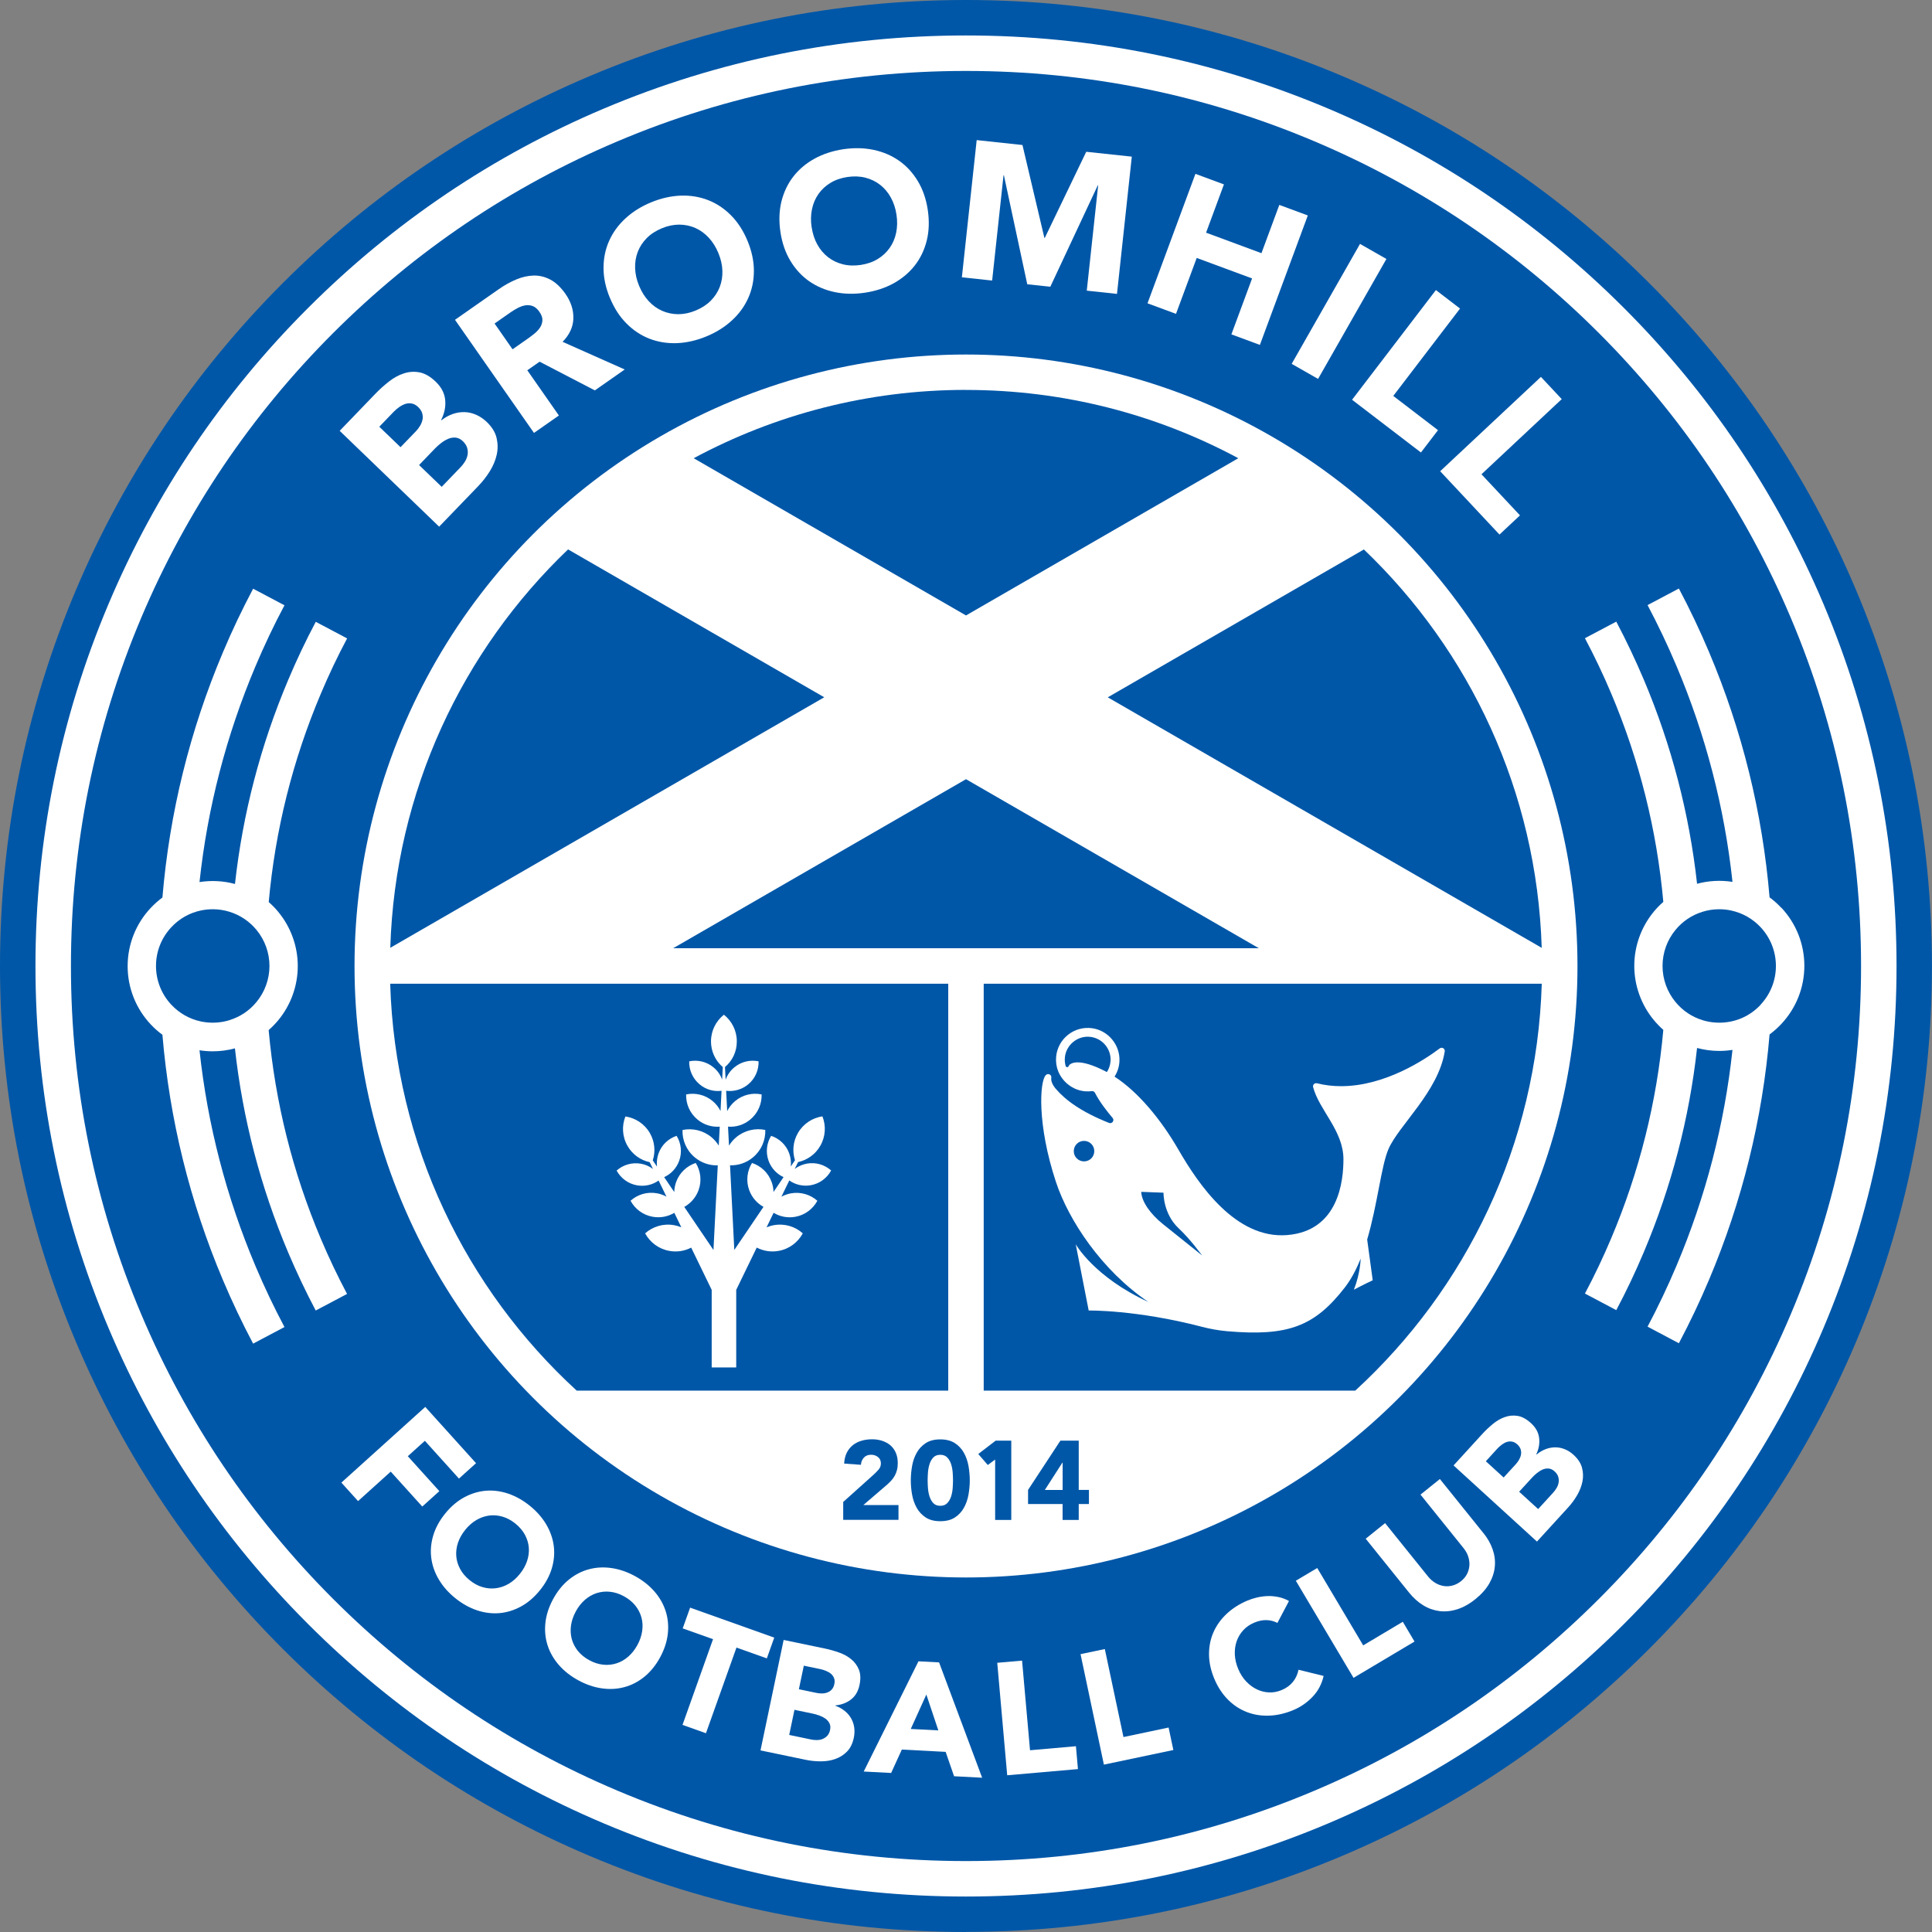
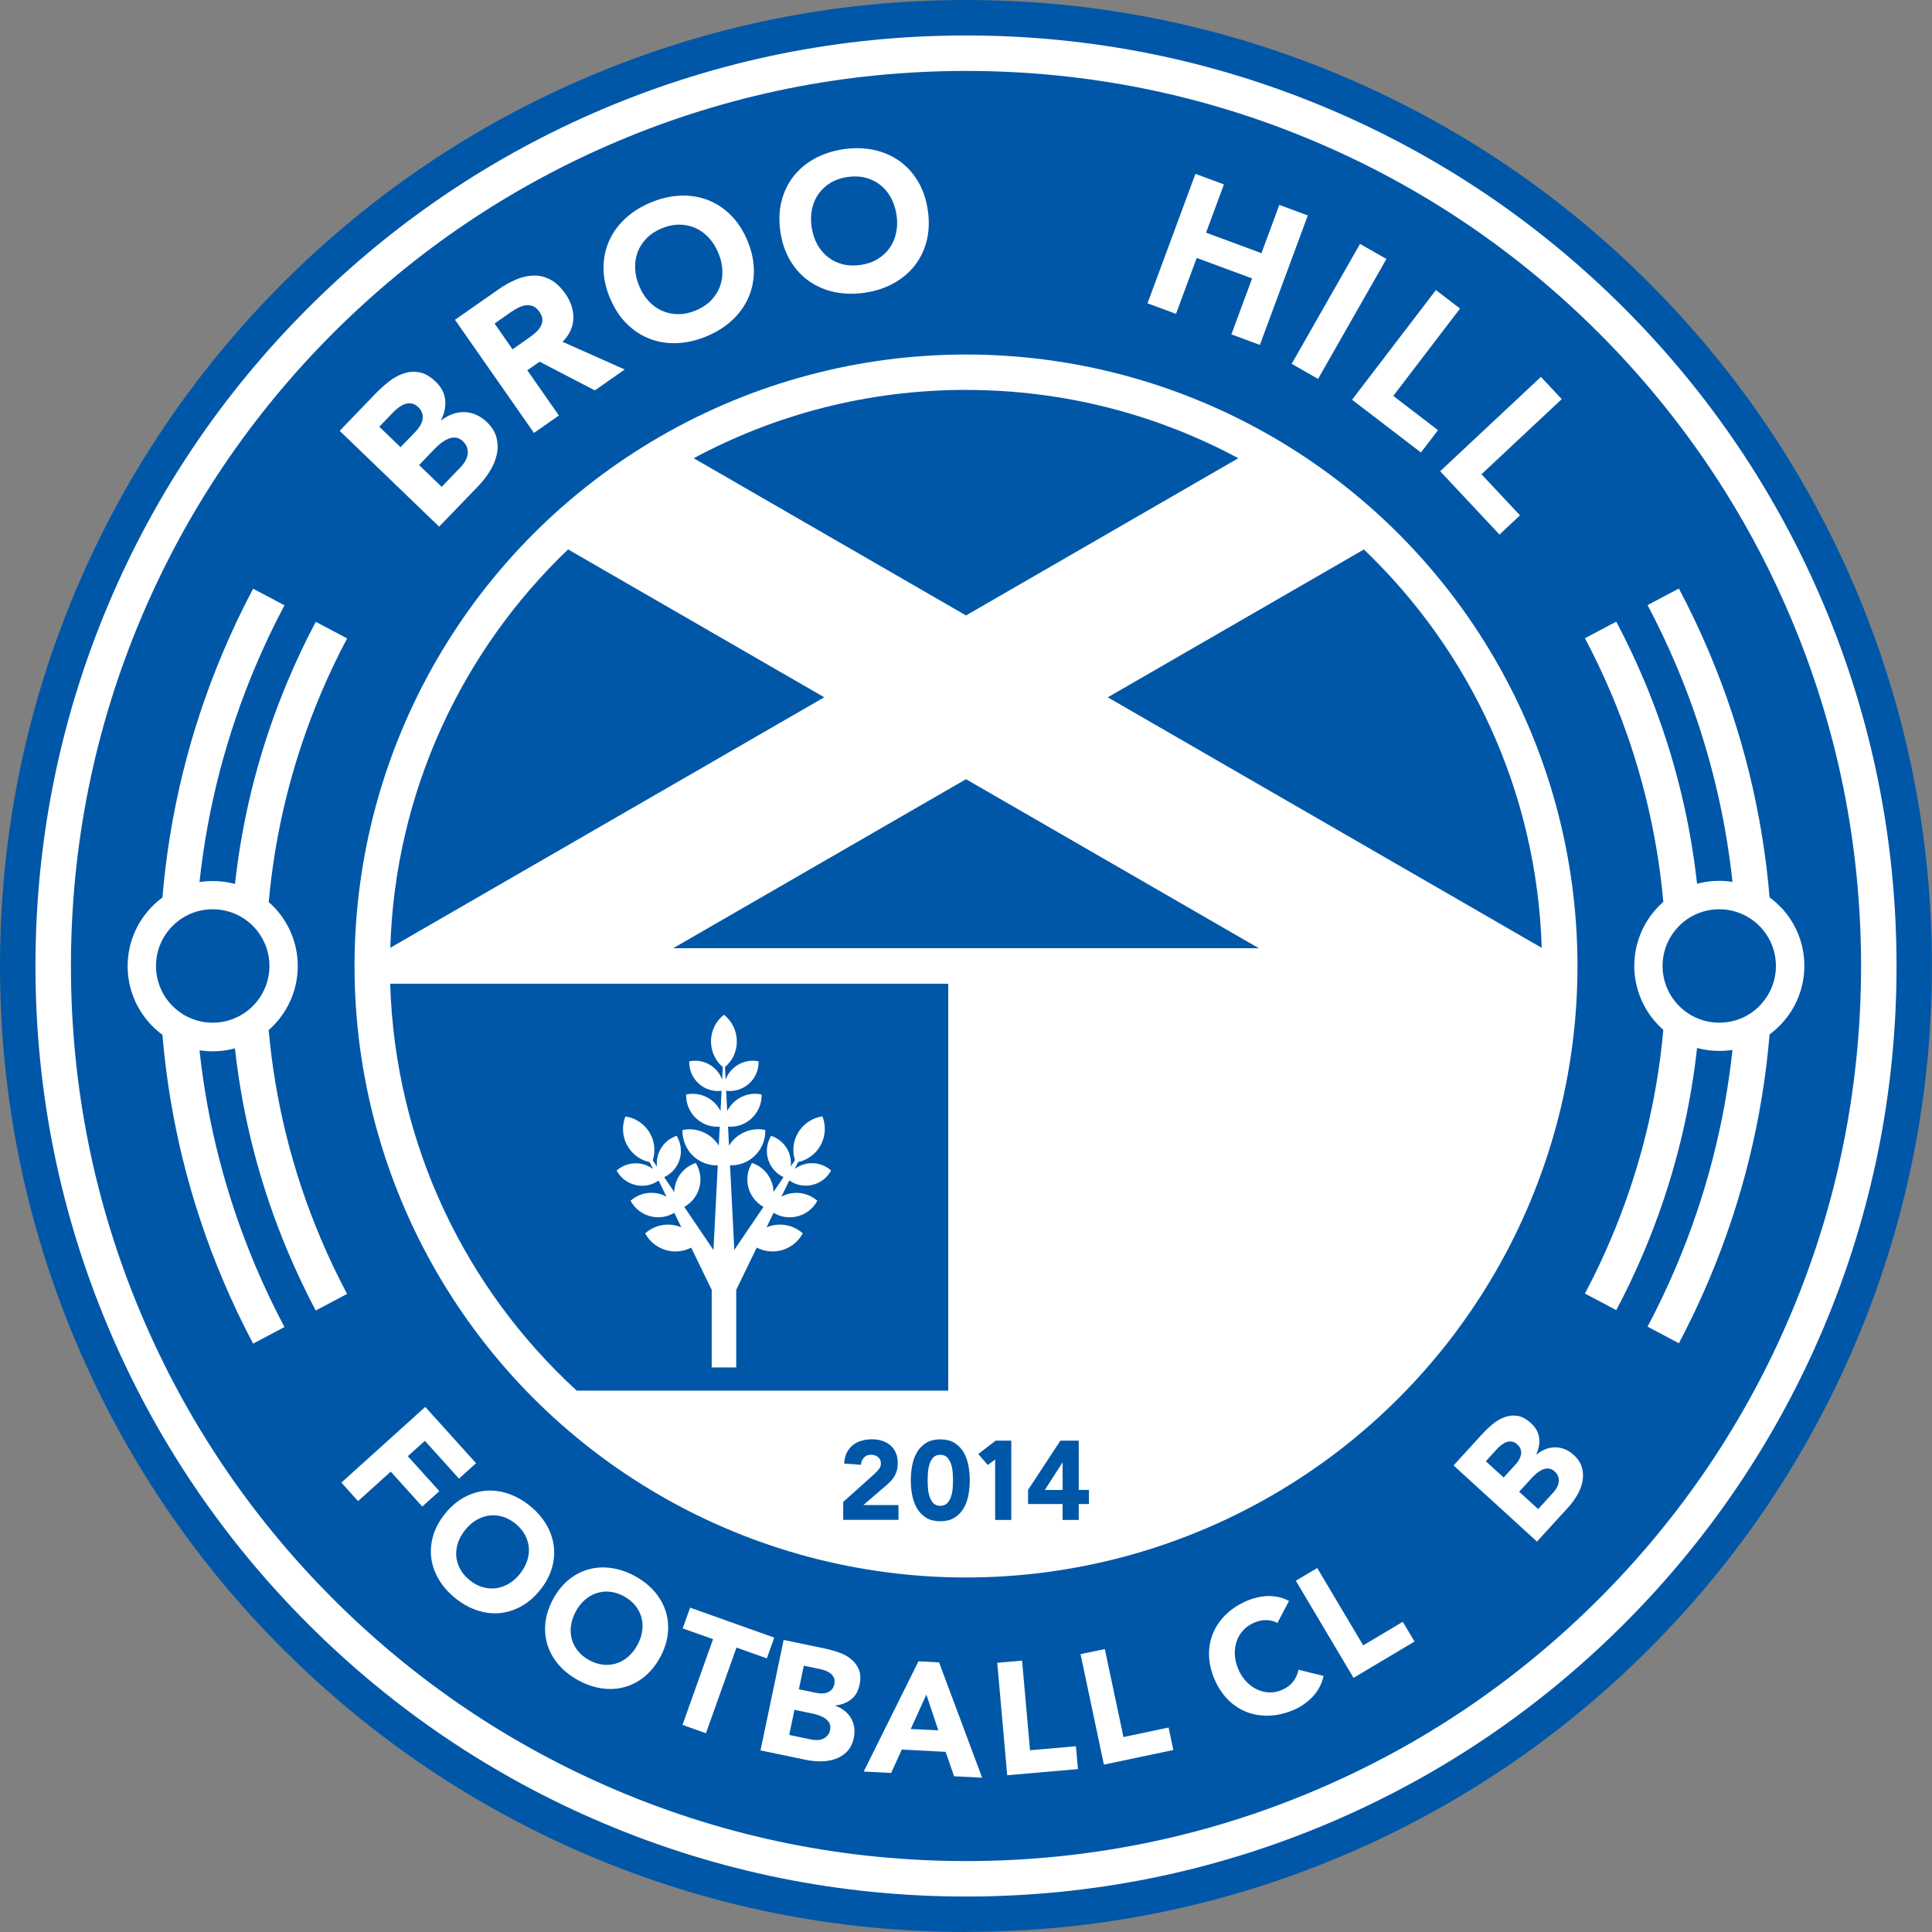
<svg xmlns="http://www.w3.org/2000/svg" viewBox="0.0 0.0 393.84 393.84" width="316.228" height="316.228">
  <rect x="0.0" y="0.0" width="393.84" height="393.84" fill="#808080" stroke="none" />
  <defs>
    <style>
      .cls-1 {
        fill: #fff;
      }

      .cls-2 {
        fill: #0057a8;
      }
    </style>
  </defs>
  <g>
    <path class="cls-2" d="M196.92,393.84c-26.58,0-52.37-5.21-76.65-15.48-23.45-9.92-44.51-24.12-62.59-42.19-18.08-18.08-32.28-39.14-42.19-62.59C5.21,249.28,0,223.49,0,196.92s5.21-52.37,15.48-76.65c9.92-23.45,24.12-44.51,42.19-62.59,18.08-18.08,39.14-32.28,62.59-42.19C144.55,5.21,170.34,0,196.92,0s52.37,5.21,76.65,15.48c23.45,9.92,44.51,24.11,62.59,42.19,18.08,18.08,32.28,39.14,42.19,62.59,10.27,24.29,15.48,50.08,15.48,76.65s-5.21,52.37-15.48,76.65c-9.92,23.45-24.12,44.51-42.19,62.59-18.08,18.08-39.14,32.28-62.59,42.19-24.29,10.27-50.08,15.48-76.65,15.48Z" />
    <path class="cls-1" d="M196.92,386.61c-25.6,0-50.45-5.02-73.84-14.91-22.59-9.55-42.88-23.23-60.29-40.65-17.42-17.42-31.09-37.7-40.65-60.29-9.89-23.39-14.91-48.24-14.91-73.84s5.02-50.45,14.91-73.84c9.55-22.59,23.23-42.88,40.65-60.29,17.42-17.42,37.7-31.09,60.29-40.65,23.39-9.89,48.24-14.91,73.84-14.91s50.45,5.02,73.84,14.91c22.59,9.55,42.87,23.23,60.29,40.65,17.42,17.42,31.09,37.7,40.65,60.29,9.89,23.39,14.91,48.23,14.91,73.84s-5.02,50.45-14.91,73.84c-9.55,22.59-23.23,42.88-40.65,60.29-17.42,17.42-37.7,31.09-60.29,40.65-23.39,9.89-48.23,14.91-73.84,14.91Z" />
  </g>
  <g>
    <path class="cls-2" d="M196.92,379.38c24.63,0,48.53-4.82,71.02-14.34,21.73-9.19,41.24-22.35,58-39.1,16.76-16.76,29.91-36.27,39.1-58,9.52-22.5,14.34-46.39,14.34-71.02s-4.82-48.53-14.34-71.02c-9.19-21.73-22.35-41.24-39.1-58-16.76-16.76-36.27-29.91-58-39.1-22.5-9.52-46.39-14.34-71.02-14.34s-48.53,4.82-71.02,14.34c-21.73,9.19-41.24,22.35-58,39.1-16.76,16.76-29.91,36.27-39.1,58-9.52,22.5-14.34,46.39-14.34,71.02s4.82,48.53,14.34,71.02c9.19,21.73,22.35,41.24,39.1,58,16.76,16.76,36.27,29.91,58,39.1,22.5,9.52,46.39,14.34,71.02,14.34Z" />
    <circle class="cls-1" cx="196.92" cy="196.92" r="124.65" />
  </g>
  <g>
    <path class="cls-1" d="M363.13,185.07c-.74-.79-1.54-1.51-2.4-2.14-1.45-17.25-5.58-34.02-12.34-50.01-1.87-4.42-3.92-8.74-6.15-12.95l-6.38,3.38c2.13,4.03,4.09,8.15,5.88,12.38,5.97,14.12,9.8,28.87,11.43,44.04-2.43-.38-4.9-.24-7.22.39-1.59-14.34-5.22-28.28-10.86-41.62-1.71-4.03-3.58-7.97-5.61-11.82l-6.39,3.38c1.94,3.66,3.73,7.41,5.35,11.25,5.75,13.59,9.31,27.84,10.63,42.5-.69.6-1.34,1.27-1.93,1.98-2.57,3.1-3.99,7.03-3.99,11.06s1.42,7.96,3.99,11.06c.6.72,1.24,1.38,1.93,1.99-1.32,14.67-4.88,28.91-10.63,42.5-1.62,3.84-3.4,7.59-5.35,11.25l6.39,3.38c2.04-3.84,3.91-7.78,5.61-11.82,5.64-13.34,9.28-27.28,10.86-41.62,1.47.4,3,.6,4.53.6.89,0,1.79-.07,2.69-.21-1.63,15.18-5.46,29.92-11.43,44.04-1.79,4.23-3.75,8.36-5.88,12.38l6.38,3.38c2.23-4.21,4.29-8.53,6.15-12.95,6.76-15.99,10.89-32.75,12.34-50,.86-.64,1.66-1.35,2.4-2.14,3.02-3.22,4.69-7.43,4.69-11.85s-1.67-8.63-4.69-11.85ZM358.91,204.82c-1.63,1.75-3.72,2.93-6.03,3.41-1.96.4-3.95.31-5.8-.26-2.16-.66-4.06-1.93-5.51-3.69-1.72-2.07-2.66-4.68-2.66-7.37s.94-5.3,2.66-7.37c1.44-1.75,3.35-3.02,5.51-3.68,1.09-.34,2.23-.51,3.39-.51.8,0,1.61.08,2.39.25,2.32.49,4.41,1.67,6.04,3.41h0c2.01,2.15,3.12,4.96,3.12,7.9s-1.11,5.75-3.13,7.9Z" />
    <path class="cls-1" d="M54.78,209.97c.69-.6,1.34-1.27,1.93-1.98,2.57-3.1,3.99-7.03,3.99-11.06,0-2.02-.35-4.01-1.03-5.88-.68-1.87-1.67-3.63-2.96-5.18-.59-.72-1.24-1.38-1.93-1.98,1.32-14.67,4.88-28.91,10.63-42.5,1.62-3.84,3.4-7.59,5.35-11.25l-6.39-3.38c-2.04,3.84-3.91,7.78-5.61,11.82-5.64,13.34-9.28,27.28-10.86,41.62-2.32-.63-4.78-.77-7.23-.39,1.63-15.18,5.46-29.92,11.43-44.04,1.79-4.23,3.75-8.36,5.89-12.38l-6.39-3.38c-2.23,4.21-4.29,8.53-6.15,12.95-6.76,15.99-10.89,32.75-12.34,50-.86.64-1.66,1.35-2.4,2.14-3.02,3.22-4.69,7.43-4.69,11.85s1.67,8.63,4.68,11.85c.74.79,1.55,1.51,2.41,2.14,1.45,17.25,5.58,34.02,12.34,50.01,1.87,4.42,3.92,8.74,6.15,12.95l6.39-3.38c-2.14-4.03-4.1-8.15-5.89-12.38-5.97-14.12-9.8-28.87-11.43-44.04.89.14,1.8.21,2.69.21,1.54,0,3.06-.2,4.53-.6,1.59,14.34,5.22,28.28,10.86,41.62,1.71,4.03,3.58,7.97,5.61,11.82l6.39-3.38c-1.94-3.66-3.73-7.41-5.35-11.25-5.75-13.59-9.31-27.84-10.63-42.5ZM46.75,207.97c-1.84.57-3.86.66-5.78.26-2.32-.49-4.41-1.67-6.05-3.42-2.01-2.15-3.12-4.95-3.12-7.9s1.11-5.75,3.13-7.9c1.63-1.75,3.72-2.93,6.03-3.41.8-.17,1.61-.25,2.41-.25,1.16,0,2.3.17,3.39.51,2.16.66,4.06,1.93,5.51,3.68h0c1.72,2.07,2.66,4.69,2.66,7.37s-.94,5.3-2.66,7.37c-1.44,1.75-3.35,3.02-5.51,3.68Z" />
  </g>
  <g>
    <g>
      <path class="cls-2" d="M196.92,79.49c20.08,0,38.98,5.04,55.51,13.92l-55.51,32.05-55.51-32.05c16.53-8.88,35.43-13.93,55.51-13.93Z" />
      <polygon class="cls-2" points="137.22 193.3 196.92 158.84 256.62 193.3 137.22 193.3" />
      <path class="cls-2" d="M314.28,193.22l-88.46-51.07,52.21-30.14c21.55,20.59,35.27,49.3,36.25,81.22Z" />
      <path class="cls-2" d="M115.81,112l52.21,30.14-88.46,51.07c.98-31.92,14.71-60.63,36.25-81.22Z" />
    </g>
    <g>
      <path class="cls-2" d="M193.3,200.53v82.95h-75.74c-22.58-20.71-37.03-50.13-38.02-82.95h113.76Z" />
-       <path class="cls-2" d="M200.53,200.53h113.76c-.99,32.81-15.44,62.24-38.02,82.95h-75.74v-82.95Z" />
    </g>
  </g>
  <g>
    <g>
      <path class="cls-1" d="M69.25,87.82l7.28-7.56c.85-.88,1.76-1.7,2.74-2.47.98-.77,1.99-1.33,3.05-1.67,1.05-.35,2.12-.42,3.21-.21,1.09.21,2.19.84,3.3,1.91,1.14,1.1,1.79,2.34,1.92,3.7.14,1.37-.14,2.73-.82,4.09l.06.06c.74-.58,1.51-1,2.31-1.28.8-.28,1.6-.4,2.41-.38.81.02,1.6.21,2.37.55.77.34,1.49.83,2.14,1.45,1.07,1.03,1.74,2.12,2.01,3.27.27,1.15.28,2.3.02,3.44-.26,1.15-.73,2.27-1.41,3.36-.68,1.09-1.46,2.08-2.32,2.98l-8,8.3-20.26-19.52ZM81.65,91.16l3.12-3.23c.33-.34.62-.72.86-1.13.25-.41.41-.83.5-1.26.09-.43.06-.87-.07-1.31-.13-.44-.4-.85-.8-1.24-.42-.4-.86-.65-1.31-.73-.45-.08-.89-.06-1.32.08-.43.14-.85.36-1.27.66-.42.3-.79.62-1.12.96l-2.92,3.03,4.32,4.16ZM90.04,99.24l3.86-4.01c.33-.34.63-.73.89-1.15.26-.43.44-.87.52-1.34.09-.47.06-.94-.07-1.42-.13-.47-.42-.92-.85-1.35-.48-.46-.98-.71-1.5-.76-.53-.05-1.04.04-1.54.25-.5.22-.98.51-1.45.87-.46.36-.87.73-1.22,1.09l-3.25,3.38,4.61,4.44Z" />
      <path class="cls-1" d="M92.74,65.2l8.92-6.24c1.17-.82,2.36-1.48,3.58-1.99,1.21-.51,2.4-.77,3.56-.8,1.16-.02,2.29.25,3.39.83,1.1.58,2.11,1.54,3.06,2.88,1.14,1.63,1.68,3.31,1.63,5.04-.05,1.73-.78,3.32-2.2,4.76l12.67,5.64-6.09,4.26-11.26-5.85-2.51,1.75,6.44,9.22-5.08,3.55-16.11-23.07ZM104.49,71.2l3-2.1c.46-.32.93-.67,1.41-1.06.49-.39.88-.81,1.18-1.26.3-.45.46-.95.49-1.48.03-.54-.18-1.12-.62-1.75-.41-.59-.86-.97-1.34-1.15-.48-.18-.97-.23-1.47-.16-.5.07-1.01.25-1.53.51-.52.27-1.01.56-1.47.88l-3.32,2.32,3.66,5.25Z" />
      <path class="cls-1" d="M124.32,60.71c-.86-2.08-1.29-4.11-1.29-6.09,0-1.98.38-3.82,1.14-5.52.76-1.7,1.86-3.23,3.32-4.57,1.45-1.34,3.19-2.44,5.23-3.28,2.03-.84,4.04-1.29,6.02-1.37,1.98-.07,3.84.23,5.57.9,1.74.67,3.31,1.71,4.7,3.11s2.52,3.14,3.38,5.23c.86,2.08,1.29,4.11,1.29,6.09,0,1.98-.38,3.82-1.14,5.52-.76,1.7-1.86,3.23-3.32,4.57-1.45,1.34-3.19,2.44-5.23,3.28-2.03.84-4.04,1.29-6.01,1.37-1.98.07-3.83-.23-5.57-.9-1.74-.67-3.31-1.71-4.7-3.11-1.4-1.4-2.52-3.14-3.38-5.23ZM130.28,58.26c.51,1.23,1.16,2.27,1.96,3.13.8.86,1.71,1.52,2.73,1.97,1.02.45,2.11.68,3.27.69,1.16,0,2.36-.24,3.58-.75,1.22-.51,2.25-1.17,3.07-2,.82-.83,1.43-1.76,1.83-2.8.4-1.04.58-2.15.54-3.32-.04-1.17-.31-2.37-.82-3.6-.5-1.2-1.14-2.24-1.95-3.11-.8-.87-1.71-1.53-2.73-1.99-1.02-.45-2.11-.68-3.27-.69-1.16,0-2.36.24-3.58.75-1.23.51-2.25,1.17-3.07,2-.82.83-1.43,1.76-1.83,2.8-.4,1.04-.58,2.15-.54,3.34.04,1.19.31,2.38.81,3.58Z" />
      <path class="cls-1" d="M159.09,47.28c-.33-2.23-.26-4.3.21-6.22.48-1.92,1.29-3.61,2.43-5.08,1.15-1.47,2.58-2.68,4.32-3.64,1.73-.95,3.69-1.59,5.86-1.92,2.17-.32,4.23-.28,6.17.13,1.94.41,3.67,1.15,5.2,2.22,1.53,1.07,2.8,2.46,3.82,4.15,1.02,1.7,1.7,3.66,2.03,5.89.33,2.23.26,4.3-.21,6.22-.48,1.92-1.29,3.61-2.43,5.08-1.15,1.47-2.59,2.68-4.32,3.64-1.73.95-3.69,1.59-5.86,1.92-2.18.32-4.23.28-6.17-.13-1.94-.41-3.67-1.15-5.2-2.22-1.53-1.07-2.8-2.46-3.82-4.15-1.02-1.7-1.7-3.66-2.03-5.89ZM165.46,46.33c.2,1.31.58,2.48,1.15,3.51.57,1.03,1.29,1.88,2.17,2.57.88.69,1.88,1.17,3.01,1.46,1.13.29,2.35.33,3.66.14,1.31-.2,2.46-.59,3.46-1.2.99-.6,1.81-1.36,2.45-2.27.64-.91,1.08-1.94,1.32-3.09.24-1.15.27-2.38.07-3.69-.19-1.28-.58-2.45-1.15-3.49-.57-1.04-1.3-1.9-2.18-2.59-.88-.69-1.88-1.17-3.01-1.46-1.13-.29-2.35-.33-3.66-.14-1.31.2-2.46.59-3.46,1.2-.99.6-1.81,1.36-2.45,2.27-.64.91-1.08,1.95-1.32,3.11-.24,1.16-.26,2.38-.07,3.67Z" />
-       <path class="cls-1" d="M199.1,28.56l9.33,1,4.47,18.94h.08s8.45-17.56,8.45-17.56l9.29.99-3.02,27.98-6.16-.66,2.32-21.46h-.08s-9.67,20.66-9.67,20.66l-4.7-.5-4.76-22.21h-.08s-2.32,21.45-2.32,21.45l-6.17-.66,3.02-27.98Z" />
      <path class="cls-1" d="M243.69,35.44l5.81,2.15-3.64,9.84,11.29,4.18,3.64-9.84,5.81,2.15-9.77,26.39-5.81-2.15,4.22-11.4-11.29-4.18-4.22,11.4-5.81-2.15,9.77-26.39Z" />
      <path class="cls-1" d="M277.24,49.72l5.38,3.07-13.93,24.45-5.38-3.07,13.93-24.45Z" />
      <path class="cls-1" d="M292.71,59.13l4.92,3.77-13.61,17.81,9.12,6.98-3.48,4.55-14.04-10.75,17.09-22.36Z" />
      <path class="cls-1" d="M314.12,76.83l4.24,4.53-16.36,15.32,7.85,8.38-4.18,3.91-12.09-12.91,20.54-19.23Z" />
    </g>
    <g>
      <path class="cls-1" d="M86.69,286.8l10.35,11.47-3.48,3.14-6.95-7.7-3.48,3.14,6.43,7.12-3.48,3.14-6.43-7.12-6.66,6.01-3.4-3.77,17.09-15.42Z" />
      <path class="cls-1" d="M90.74,308.55c1.16-1.43,2.45-2.54,3.87-3.31,1.42-.77,2.89-1.22,4.41-1.35,1.52-.12,3.05.07,4.58.59,1.53.52,3,1.34,4.4,2.47,1.4,1.13,2.51,2.39,3.34,3.79.82,1.39,1.34,2.85,1.54,4.36.2,1.51.07,3.05-.39,4.6s-1.27,3.05-2.43,4.48c-1.16,1.43-2.45,2.54-3.87,3.31-1.42.77-2.89,1.22-4.41,1.35-1.52.12-3.05-.07-4.58-.59-1.53-.52-3-1.34-4.4-2.47-1.4-1.13-2.51-2.39-3.34-3.79-.83-1.39-1.34-2.85-1.54-4.36-.2-1.51-.07-3.05.39-4.6.46-1.55,1.27-3.04,2.43-4.48ZM94.84,311.86c-.68.84-1.17,1.72-1.48,2.63-.3.91-.42,1.82-.35,2.73.07.91.34,1.78.79,2.62.45.84,1.1,1.6,1.94,2.28.84.68,1.72,1.16,2.64,1.42.91.27,1.82.34,2.73.22.9-.12,1.77-.42,2.6-.91.83-.49,1.58-1.15,2.26-2,.67-.83,1.16-1.7,1.47-2.62.31-.92.43-1.83.36-2.74-.07-.91-.34-1.78-.79-2.62-.45-.84-1.1-1.6-1.94-2.28-.84-.68-1.72-1.16-2.64-1.42-.91-.27-1.82-.34-2.73-.22-.9.12-1.77.43-2.61.92-.83.5-1.58,1.16-2.25,1.98Z" />
      <path class="cls-1" d="M112.75,325.98c.88-1.62,1.95-2.94,3.2-3.96,1.26-1.02,2.62-1.73,4.09-2.12,1.47-.4,3.01-.48,4.61-.25,1.6.23,3.19.77,4.77,1.63,1.58.86,2.9,1.9,3.97,3.12,1.06,1.22,1.83,2.56,2.3,4.01.47,1.45.62,2.98.45,4.59-.17,1.61-.7,3.23-1.57,4.84-.88,1.62-1.95,2.94-3.2,3.96-1.26,1.02-2.62,1.73-4.09,2.12-1.47.4-3.01.48-4.61.25-1.6-.23-3.19-.77-4.77-1.63-1.58-.86-2.9-1.9-3.97-3.12-1.06-1.22-1.83-2.56-2.3-4.01-.47-1.45-.62-2.98-.45-4.59.17-1.61.7-3.22,1.57-4.84ZM117.38,328.49c-.52.95-.84,1.9-.98,2.86-.13.95-.08,1.87.15,2.75.24.88.65,1.69,1.25,2.44.6.74,1.37,1.37,2.32,1.89.95.52,1.9.82,2.85.92.95.1,1.85,0,2.72-.28.87-.28,1.66-.74,2.39-1.37.72-.63,1.34-1.42,1.86-2.37.51-.93.83-1.88.97-2.84.14-.96.09-1.88-.15-2.76-.24-.88-.65-1.69-1.25-2.44-.6-.74-1.37-1.37-2.32-1.89-.95-.52-1.9-.82-2.85-.92-.95-.1-1.85,0-2.72.28-.87.28-1.67.74-2.4,1.38-.73.64-1.35,1.43-1.85,2.36Z" />
      <path class="cls-1" d="M145.36,334.15l-6.19-2.2,1.51-4.23,17.15,6.11-1.51,4.23-6.19-2.2-6.22,17.46-4.78-1.7,6.22-17.46Z" />
      <path class="cls-1" d="M159.77,334.31l8.4,1.75c.98.2,1.94.48,2.9.82.96.34,1.79.8,2.48,1.38.7.58,1.21,1.29,1.55,2.13.33.84.37,1.88.11,3.11-.27,1.27-.84,2.25-1.73,2.94-.89.69-1.95,1.09-3.19,1.21v.06c.71.26,1.34.61,1.88,1.04.54.43.98.93,1.31,1.5.33.57.55,1.19.65,1.88.1.68.07,1.39-.08,2.11-.25,1.19-.71,2.13-1.39,2.82s-1.47,1.19-2.38,1.51c-.91.32-1.89.48-2.94.48-1.05,0-2.08-.1-3.08-.31l-9.23-1.92,4.72-22.53ZM160.89,353.67l4.46.93c.38.08.78.12,1.19.11.41,0,.8-.08,1.16-.22.36-.15.68-.37.95-.66.27-.3.46-.69.56-1.18.11-.53.07-.99-.13-1.37-.2-.38-.48-.7-.85-.96-.37-.25-.78-.46-1.23-.62-.45-.16-.88-.28-1.29-.37l-3.76-.78-1.07,5.12ZM162.84,344.35l3.6.75c.38.08.77.12,1.16.11.39,0,.75-.08,1.09-.21.34-.13.63-.33.88-.61.25-.28.42-.64.51-1.09.1-.47.08-.88-.06-1.22-.14-.35-.35-.64-.63-.88-.28-.24-.62-.43-1.01-.59-.39-.16-.77-.28-1.15-.36l-3.37-.7-1.01,4.81Z" />
      <path class="cls-1" d="M187.24,338.66l4.19.22,8.78,23.51-5.72-.3-1.72-4.97-8.93-.47-2.18,4.77-5.59-.29,11.16-22.47ZM188.83,345.45l-3.17,7,5.62.29-2.44-7.29Z" />
      <path class="cls-1" d="M203.3,338.96l5.05-.44,1.62,18.27,9.36-.82.41,4.66-14.42,1.26-2.03-22.93Z" />
      <path class="cls-1" d="M220.26,337.2l4.96-1.04,3.8,17.94,9.2-1.94.97,4.58-14.16,2.98-4.76-22.52Z" />
      <path class="cls-1" d="M260.4,330.83c-.7-.36-1.44-.55-2.24-.57-.8-.02-1.63.16-2.51.53-.88.37-1.62.89-2.22,1.54-.6.66-1.05,1.41-1.34,2.25-.29.84-.41,1.75-.37,2.72.05.97.28,1.94.69,2.92.42,1,.96,1.85,1.62,2.54.66.7,1.39,1.24,2.19,1.62.8.38,1.63.59,2.5.62.87.03,1.73-.13,2.57-.49.96-.41,1.72-.96,2.29-1.68.57-.71.94-1.53,1.12-2.45l5.12,1.26c-.37,1.64-1.11,3.05-2.23,4.23-1.12,1.18-2.41,2.08-3.87,2.7-1.66.7-3.29,1.09-4.91,1.16-1.62.07-3.14-.16-4.57-.7-1.43-.54-2.72-1.37-3.87-2.51-1.15-1.14-2.09-2.55-2.81-4.25-.72-1.7-1.08-3.35-1.1-4.97-.01-1.62.28-3.13.89-4.53.61-1.4,1.5-2.65,2.68-3.77,1.18-1.11,2.59-2.02,4.25-2.72.6-.25,1.25-.46,1.94-.63.69-.16,1.41-.26,2.14-.29s1.47.04,2.22.19c.75.15,1.47.42,2.18.81l-2.35,4.46Z" />
      <path class="cls-1" d="M264.16,322.23l4.36-2.59,9.37,15.77,8.07-4.81,2.39,4.03-12.43,7.4-11.76-19.79Z" />
-       <path class="cls-1" d="M302.4,312.52c.86,1.06,1.48,2.17,1.88,3.33.4,1.15.55,2.31.44,3.48-.1,1.17-.48,2.32-1.12,3.45-.65,1.13-1.59,2.2-2.82,3.19-1.25,1.01-2.5,1.7-3.74,2.09-1.24.39-2.45.51-3.61.36-1.16-.15-2.27-.54-3.31-1.18-1.04-.64-1.99-1.49-2.85-2.55l-8.87-11.02,3.95-3.18,8.75,10.87c.45.56.95,1,1.51,1.33.56.33,1.14.54,1.74.63.6.09,1.2.05,1.8-.12.6-.17,1.17-.46,1.69-.88s.93-.91,1.21-1.45c.28-.55.44-1.12.49-1.73.04-.6-.04-1.21-.24-1.83-.2-.62-.53-1.2-.98-1.76l-8.75-10.87,3.95-3.18,8.87,11.02Z" />
      <path class="cls-1" d="M296.31,298.73l5.79-6.34c.67-.74,1.4-1.43,2.18-2.08.78-.65,1.6-1.13,2.46-1.43.85-.31,1.73-.39,2.62-.25.9.14,1.81.64,2.74,1.49.96.88,1.51,1.87,1.65,2.99.14,1.11-.05,2.23-.58,3.36l.05.04c.59-.49,1.21-.85,1.86-1.1.65-.24,1.3-.37,1.96-.37.66,0,1.31.13,1.95.39.64.26,1.23.64,1.78,1.14.9.82,1.47,1.69,1.72,2.63.25.93.28,1.87.09,2.82-.19.94-.55,1.87-1.08,2.78-.53.91-1.15,1.74-1.83,2.49l-6.36,6.96-17-15.52ZM306.52,301.19l2.48-2.71c.26-.29.49-.6.68-.94.19-.34.32-.69.38-1.04s.03-.71-.08-1.07c-.12-.35-.34-.69-.68-.99-.35-.32-.71-.51-1.09-.57-.37-.06-.73-.03-1.08.09-.35.12-.69.31-1.02.56-.33.25-.63.52-.9.81l-2.32,2.55,3.63,3.31ZM313.56,307.62l3.07-3.36c.26-.29.5-.61.7-.96.21-.35.34-.72.4-1.11.06-.39.03-.77-.09-1.16-.12-.39-.36-.75-.73-1.08-.4-.37-.82-.56-1.25-.59-.43-.03-.85.05-1.26.24-.41.19-.79.44-1.16.74-.37.31-.69.61-.97.92l-2.59,2.83,3.87,3.53Z" />
    </g>
    <g>
      <path class="cls-2" d="M171.85,306.21l6.28-5.64c.32-.29.64-.62.96-.98.32-.36.48-.79.48-1.28,0-.55-.2-.98-.59-1.29-.4-.31-.86-.47-1.39-.47-.64,0-1.14.2-1.49.59-.36.4-.56.88-.6,1.46l-3.42-.25c.05-.84.22-1.56.52-2.18.3-.62.71-1.13,1.21-1.54s1.09-.72,1.77-.92c.68-.21,1.41-.31,2.2-.31.73,0,1.41.1,2.05.31.64.21,1.19.51,1.67.91.47.4.84.91,1.11,1.52.27.61.4,1.32.4,2.12,0,.52-.05.99-.16,1.4-.11.42-.25.8-.44,1.14-.19.34-.41.66-.67.95-.26.29-.54.57-.84.84l-4.91,4.22h7.17v3.01h-11.27v-3.63Z" />
      <path class="cls-2" d="M185.67,301.76c0-.96.09-1.93.26-2.92.17-.99.49-1.89.94-2.69.45-.81,1.06-1.46,1.84-1.97.78-.51,1.76-.76,2.97-.76s2.19.26,2.97.76c.78.51,1.39,1.17,1.84,1.97.45.81.76,1.7.94,2.69.17.99.26,1.96.26,2.92s-.09,1.93-.26,2.92c-.18.99-.49,1.89-.94,2.69-.45.81-1.06,1.46-1.84,1.97-.78.51-1.76.76-2.97.76s-2.19-.25-2.97-.76-1.39-1.17-1.84-1.97c-.45-.81-.76-1.7-.94-2.69-.18-.99-.26-1.96-.26-2.92ZM189.1,301.76c0,.43.02.94.06,1.53.04.59.14,1.16.31,1.71.17.55.42,1.01.76,1.39.34.38.83.57,1.45.57s1.09-.19,1.44-.57c.35-.38.61-.84.78-1.39.17-.55.27-1.12.31-1.71.04-.59.06-1.1.06-1.53s-.02-.94-.06-1.53c-.04-.59-.14-1.16-.31-1.71-.17-.55-.43-1.01-.78-1.39-.35-.38-.83-.57-1.44-.57s-1.11.19-1.45.57c-.34.38-.6.84-.76,1.39-.17.55-.27,1.12-.31,1.71-.04.59-.06,1.1-.06,1.53Z" />
      <path class="cls-2" d="M202.87,297.52l-1.51,1.12-1.94-2.24,3.54-2.72h3.19v16.16h-3.29v-12.32Z" />
      <path class="cls-2" d="M216.62,306.6h-7.05v-2.88l6.59-10.04h3.74v10.04h2.08v2.88h-2.08v3.24h-3.29v-3.24ZM216.62,298.16h-.05l-3.58,5.57h3.63v-5.57Z" />
    </g>
  </g>
  <path class="cls-1" d="M160.89,240.65l-1.6,3.3c.6-.33,1.26-.56,1.96-.69,2.01-.35,3.96.27,5.37,1.52-.9,1.66-2.52,2.92-4.52,3.27-1.58.28-3.13-.05-4.4-.82l-1.43,2.96c.47-.2.97-.35,1.5-.44,2.2-.39,4.34.29,5.88,1.67-.98,1.82-2.76,3.2-4.96,3.58-1.57.28-3.11,0-4.43-.68l-4.18,8.62v15.81s-5,0-5,0v-15.81l-4.18-8.61c-1.32.68-2.85.95-4.43.67-2.2-.39-3.98-1.76-4.96-3.58,1.55-1.38,3.69-2.06,5.89-1.67.52.09,1.02.24,1.49.44l-1.43-2.96c-1.27.77-2.82,1.09-4.4.81-2.01-.35-3.63-1.61-4.52-3.27,1.41-1.26,3.36-1.88,5.37-1.52.7.12,1.36.36,1.95.69l-1.6-3.29c-1.23.87-2.8,1.26-4.4.98-1.84-.33-3.33-1.48-4.16-3.01,1.3-1.15,3.09-1.72,4.93-1.4.93.16,1.77.54,2.48,1.07l-.67-1.38c-1.84-.4-3.5-1.54-4.51-3.3-1.1-1.9-1.19-4.12-.44-6.02,2.02.3,3.89,1.48,4.99,3.39,1.01,1.76,1.17,3.78.59,5.56l.86,1.27c-.1-.88,0-1.8.32-2.7.64-1.76,2.03-3.02,3.68-3.57.91,1.48,1.16,3.34.52,5.1-.56,1.53-1.68,2.69-3.06,3.32l2.06,3.04c.01-.68.14-1.37.38-2.05.69-1.91,2.21-3.29,4-3.88.99,1.6,1.27,3.63.57,5.55-.55,1.51-1.61,2.68-2.91,3.41l5.95,8.78.88-17.25c-1.65.05-3.32-.49-4.69-1.63-1.71-1.43-2.57-3.51-2.5-5.58,2.03-.42,4.22.06,5.93,1.49.59.5,1.08,1.07,1.46,1.69l.2-3.86c-1.6.12-3.24-.36-4.57-1.48-1.56-1.31-2.34-3.2-2.28-5.09,1.85-.38,3.85.05,5.41,1.36.69.57,1.22,1.26,1.6,2.02l.21-4.12c-1.56.2-3.2-.23-4.49-1.33-1.43-1.2-2.15-2.94-2.1-4.68,1.7-.35,3.54.05,4.97,1.25.82.68,1.4,1.54,1.74,2.48l.13-2.56c-1.27-1.09-2.14-2.64-2.35-4.39-.03-.28-.05-.56-.05-.85,0-2.2,1.03-4.16,2.63-5.43,1.6,1.27,2.63,3.23,2.63,5.43s-.94,3.98-2.41,5.24l.13,2.58c.34-.94.92-1.81,1.75-2.5,1.43-1.2,3.27-1.6,4.97-1.25.05,1.73-.66,3.48-2.1,4.68-1.3,1.09-2.94,1.52-4.51,1.33l.21,4.14c.38-.76.91-1.46,1.61-2.04,1.56-1.31,3.56-1.75,5.41-1.36.05,1.89-.72,3.78-2.28,5.09-1.33,1.12-2.97,1.6-4.57,1.48l.2,3.87c.38-.63.87-1.21,1.47-1.71,1.71-1.43,3.9-1.91,5.93-1.49.06,2.07-.79,4.15-2.5,5.58-1.37,1.15-3.04,1.68-4.69,1.63l.87,17.25,5.95-8.78c-1.3-.72-2.36-1.9-2.91-3.4-.7-1.92-.42-3.95.57-5.55,1.79.59,3.31,1.97,4,3.88.25.68.37,1.36.38,2.04l2.05-3.03c-1.37-.64-2.49-1.79-3.05-3.32-.64-1.76-.39-3.62.52-5.1,1.65.55,3.04,1.81,3.68,3.57.32.89.42,1.81.32,2.68l.86-1.27c-.57-1.79-.42-3.8.6-5.56,1.1-1.9,2.97-3.09,4.99-3.39.76,1.9.66,4.11-.44,6.02-1.01,1.76-2.68,2.9-4.52,3.3l-.68,1.39c.71-.53,1.56-.91,2.49-1.08,1.84-.33,3.63.25,4.93,1.4-.82,1.53-2.31,2.68-4.16,3.01-1.6.28-3.17-.12-4.4-.99Z" />
  <path class="cls-1" d="M293.49,213.72c.46-.34,1.11.04,1.02.61-1.3,8.19-9.38,15.07-11.47,19.91-1.48,3.41-2.22,11.24-4.34,18.44l1.13,8.31s-1.78.82-3.84,1.92c1.34-3.39,1.38-6.34,1.38-6.34-.87,2.19-1.93,4.21-3.24,5.9-6.14,7.91-11.55,9.98-23.96,8.9-1.78-.15-3.51-.47-5.19-.91-13.39-3.48-23.05-3.31-23.05-3.31l-2.64-13.5s3.74,6.67,14.81,11.76c-9.5-6.41-16.26-16.65-18.84-24.45-3.87-11.69-3.33-20.52-2.08-21.78.02-.02.03-.04.05-.05.43-.41,1.17-.04,1.08.55-.1.6.15,1.39.95,2.32,1.96,2.28,5.18,4.67,10.82,6.91.62.24,1.16-.5.73-1.01-1.18-1.39-2.69-3.33-3.6-5.13-.12-.24-.38-.37-.64-.34-.45.06-.92.07-1.4.03-2.49-.22-4.56-1.9-5.45-4.06-.36-.9-.52-1.91-.43-2.95.32-3.68,3.67-6.37,7.38-5.84,3.25.47,5.68,3.41,5.53,6.7-.05,1.17-.41,2.24-1,3.16,4.8,3.12,9.43,8.67,13.04,14.92,4.06,7.02,11.64,18.24,22.16,17.38,10.52-.86,11.46-11.1,11.46-15.45,0-5.84-4.96-10.03-6.18-14.71-.12-.47.3-.9.78-.78,1.65.41,3.3.59,4.92.59,8.98,0,17.15-5.47,20.12-7.71ZM237.05,249.52l8.02,6.42c-.25-.26-2.24-3.14-4.83-5.58-3.15-2.97-3.06-7.23-3.06-7.23l-4.54-.17c.08,1.98,1.84,4.49,4.41,6.56ZM226.38,216.42c.23-2.64-1.78-4.96-4.45-5.08-2.41-.11-4.55,1.71-4.84,4.1-.08.64-.02,1.27.14,1.86.08.28.49.33.6.06.02-.04.04-.09.06-.13.33-.55,2.08-1.62,7.5,1.18.08.04.17.09.25.13.4-.62.67-1.35.73-2.14ZM223.07,234.66c0-1.16-.93-2.09-2.09-2.09s-2.09.93-2.09,2.09.93,2.09,2.09,2.09,2.09-.93,2.09-2.09Z" />
</svg>